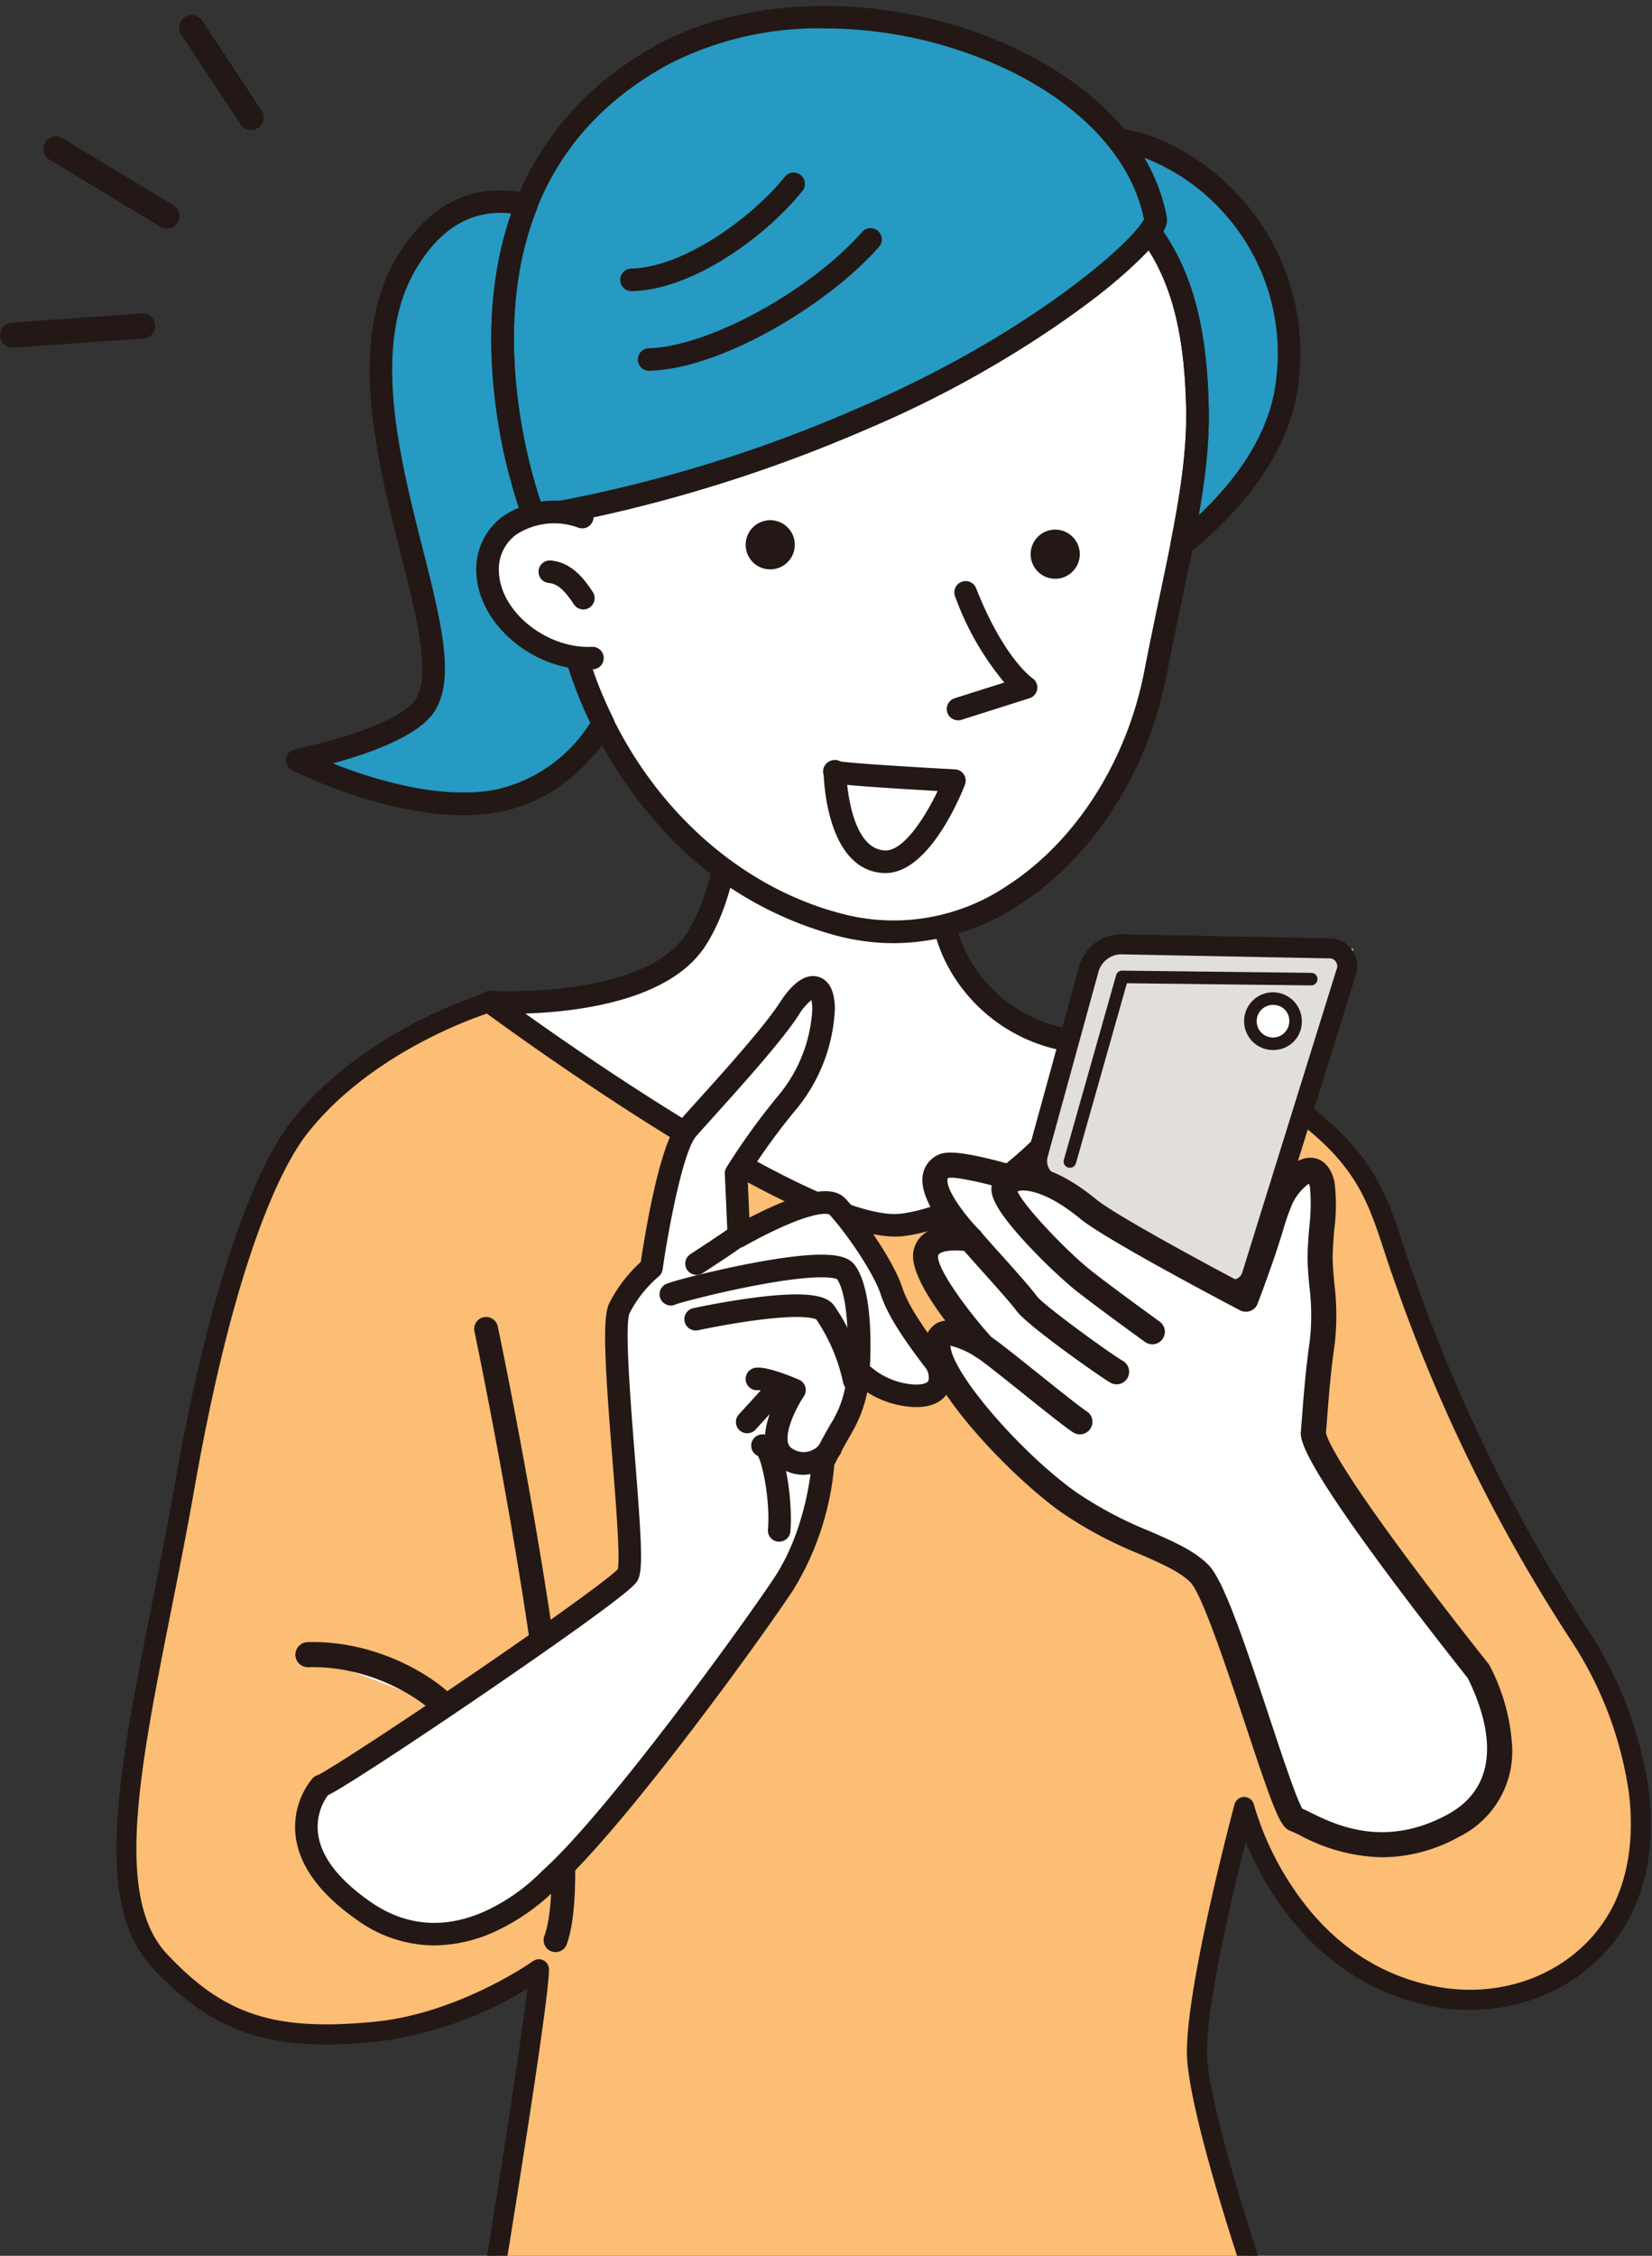
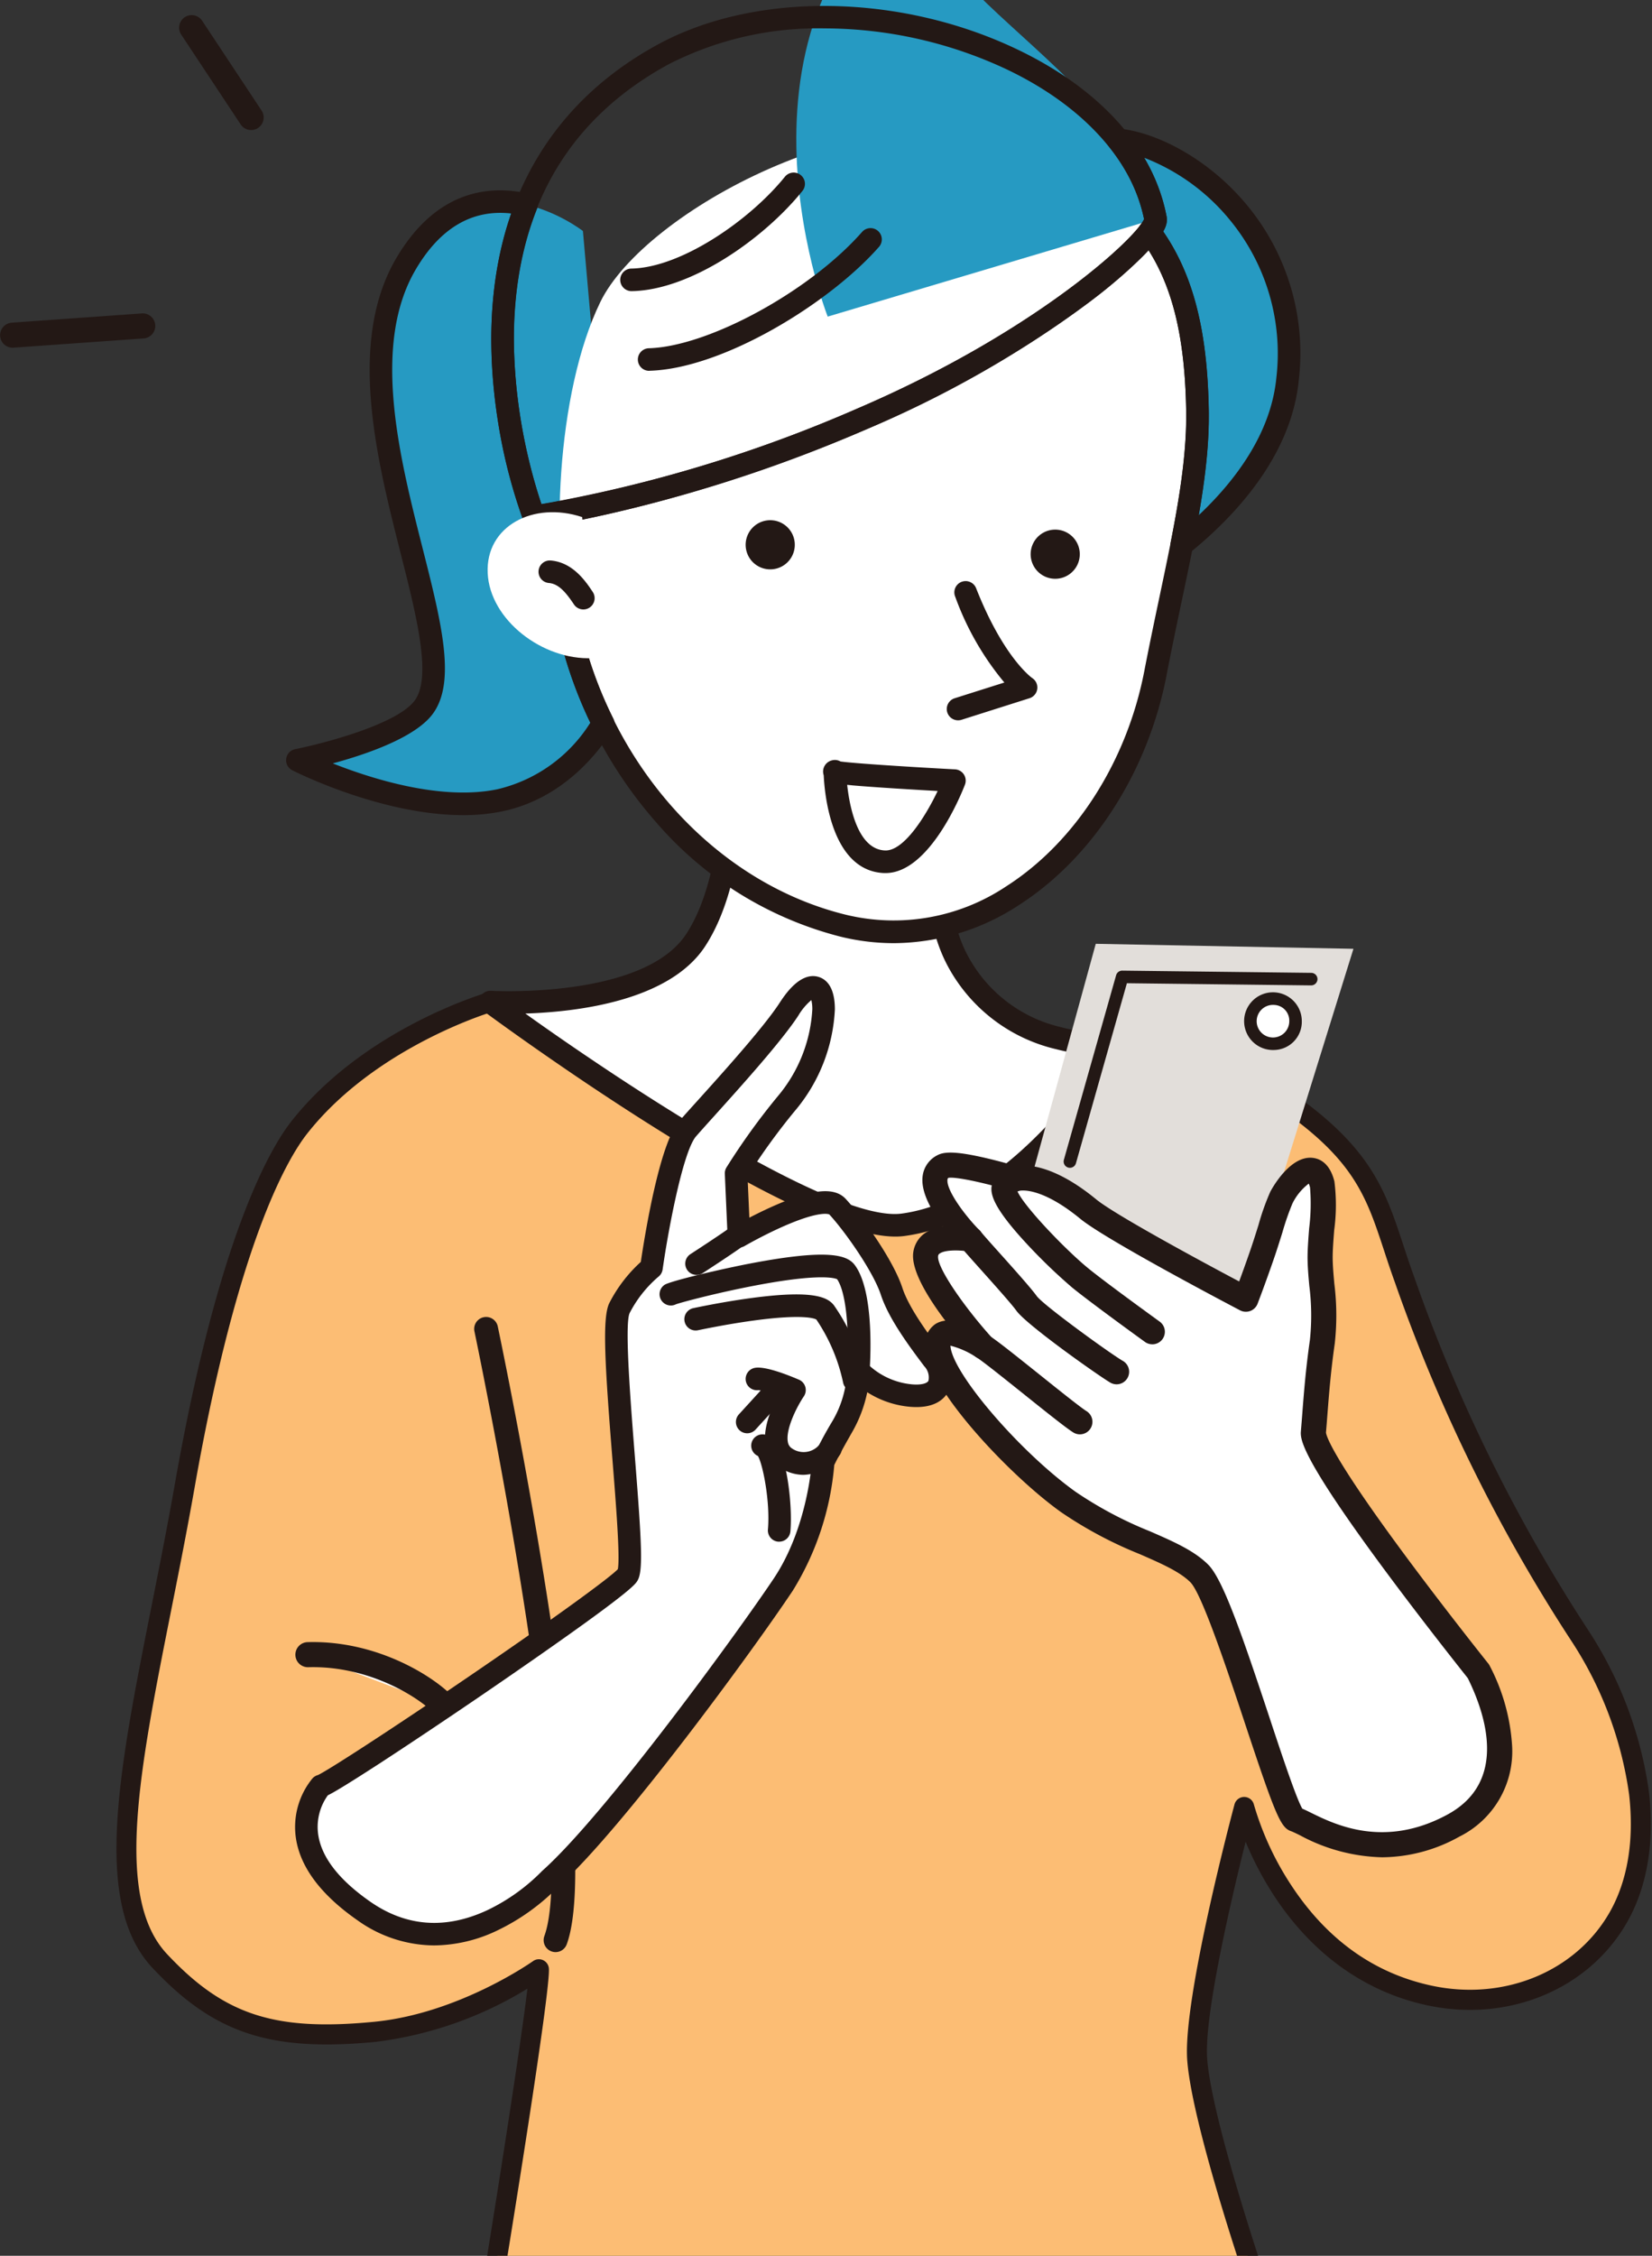
<svg xmlns="http://www.w3.org/2000/svg" width="189" height="258" viewBox="0 0 189 258">
  <rect x="0" y="0" width="189" height="258" fill="#333333" stroke="none" />
  <defs>
    <style>
      .cls-1, .cls-4 {
        fill: #fff;
      }

      .cls-1 {
        stroke: #707070;
      }

      .cls-2 {
        clip-path: url(#clip-path);
      }

      .cls-3 {
        fill: #fcbd74;
      }

      .cls-5 {
        fill: #231815;
      }

      .cls-6 {
        fill: #269ac2;
      }

      .cls-7 {
        fill: #e2deda;
      }
    </style>
    <clipPath id="clip-path">
      <rect id="長方形_605" data-name="長方形 605" class="cls-1" width="189" height="258" transform="translate(101 1492.843)" />
    </clipPath>
  </defs>
  <g id="マスクグループ_12" data-name="マスクグループ 12" class="cls-2" transform="translate(-101 -1492.843)">
    <g id="_22080900" data-name="22080900" transform="translate(195.434 1623.775)">
      <g id="グループ_5014" data-name="グループ 5014" transform="translate(-94.438 -130.252)">
        <g id="fill" transform="translate(14.482 79.809)">
          <path id="パス_17197" data-name="パス 17197" class="cls-3" d="M226.8,549.224a187.074,187.074,0,0,1-20-40.663c-3.143-8.665-3.134-13.91-16.029-22.039-10.24-6.456-18.318-5.152-18.318-5.152a3.043,3.043,0,0,1-.069.411,18.014,18.014,0,0,0,2.263-.029s-10.976,18.695-25.188,20.608c-10.888,1.466-47.227-25.474-47.227-25.474-1.145.286-14.065,4.456-21.851,14.343-3.657,4.644-8.844,16.776-13.109,40.994-4.376,24.847-10.881,45.791-2.86,54.341,6.656,7.095,12.8,9.248,24.628,8.1,10.14-.981,18.749-7.15,18.749-7.15.238,2.145-5.085,34.8-5.085,34.8h86.834s-5.958-17.637-6.435-24.549,5.377-28.811,5.377-28.811,4.506,18.059,21.317,21.581c8.342,1.748,17.15-1.444,21.45-8.9S234.867,561.923,226.8,549.224Z" transform="translate(-60.616 -442.767)" />
          <path id="パス_17198" data-name="パス 17198" class="cls-4" d="M262.464,337.886s1.2,15-4.131,23.2-23.512,7.107-23.512,7.107,36.339,26.939,47.227,25.474c14.211-1.913,25.188-20.608,25.188-20.608s-13.292,1.32-19.031-9.748,1.907-29.236,1.907-29.236" transform="translate(-193.202 -334.073)" />
        </g>
        <g id="black" transform="translate(13.33 78.518)">
          <g id="グループ_4981" data-name="グループ 4981" transform="translate(0 34.262)">
            <path id="パス_17203" data-name="パス 17203" class="cls-5" d="M185.874,619.8H99.04a1.148,1.148,0,0,1-1.133-1.332c1.709-10.481,4.227-26.576,4.906-32.4a43.423,43.423,0,0,1-17.327,6.081c-2.033.2-3.908.3-5.652.3-8.627,0-14.074-2.525-19.923-8.761-6.868-7.32-3.879-22.351-.1-41.381.893-4.49,1.815-9.132,2.663-13.943,5.029-28.561,11-38.54,13.337-41.5,8.425-10.7,22.339-14.713,22.474-14.747a1.148,1.148,0,0,1,.962.191c10,7.416,37.842,26.411,46.39,25.259,10.955-1.475,20.111-13.667,23.219-18.288l-.188-.007a1.148,1.148,0,0,1-1.073-1.4,2.376,2.376,0,0,0,.045-.254,1.132,1.132,0,0,1,.961-1.039c.347-.056,8.627-1.3,19.113,5.314,11.373,7.171,13.1,12.426,15.289,19.079.372,1.131.756,2.3,1.206,3.54a186.543,186.543,0,0,0,19.89,40.438h0a45.057,45.057,0,0,1,7.03,18.663c.658,5.735-.226,10.9-2.556,14.94-4.371,7.577-13.484,11.374-22.68,9.448-7.179-1.5-13.295-5.864-17.689-12.608a37.967,37.967,0,0,1-3.226-6.127c-1.623,6.5-4.741,19.8-4.4,24.763.461,6.686,6.318,24.086,6.378,24.26a1.148,1.148,0,0,1-1.087,1.515Zm-85.484-2.3h83.894c-1.462-4.463-5.586-17.466-5.99-23.322-.484-7.021,5.172-28.284,5.413-29.186a1.148,1.148,0,0,1,1.109-.851h.01a1.147,1.147,0,0,1,1.1.87,34.04,34.04,0,0,0,4.243,9.183c4.107,6.275,9.557,10.161,16.2,11.553,8.22,1.721,16.346-1.632,20.221-8.348,2.082-3.61,2.865-8.289,2.264-13.531a42.771,42.771,0,0,0-6.687-17.694,188.6,188.6,0,0,1-20.11-40.887c-.462-1.273-.852-2.459-1.229-3.606-2.2-6.7-3.658-11.124-14.333-17.854a31.208,31.208,0,0,0-14.6-5.035c-1.08,1.8-11.812,19.136-25.95,21.039a7.7,7.7,0,0,1-1.03.065c-5.065,0-14.28-4.17-27.429-12.417-9.026-5.661-17.131-11.526-19.133-12.991-2.479.817-13.761,4.927-20.737,13.785-2.227,2.828-7.941,12.435-12.88,40.483-.851,4.837-1.777,9.491-2.672,13.993-3.655,18.383-6.541,32.9-.481,39.363,6.535,6.967,12.289,8.848,23.681,7.747,9.7-.939,18.108-6.881,18.192-6.941a1.148,1.148,0,0,1,1.809.807C105.493,585.781,101.623,609.906,100.389,617.509Z" transform="translate(-55.798 -472.081)" />
          </g>
          <g id="グループ_4982" data-name="グループ 4982" transform="translate(41.478)">
            <path id="パス_17204" data-name="パス 17204" class="cls-5" d="M277.065,390.9c-5.1,0-14.34-4.177-27.513-12.439-10.368-6.5-19.522-13.276-19.613-13.344a1.291,1.291,0,0,1,.846-2.326c.175.01,17.5.95,22.353-6.522,5.032-7.741,3.939-22.246,3.927-22.391a1.291,1.291,0,1,1,2.574-.206c.05.63,1.17,15.535-4.335,24-4.088,6.289-14.692,7.533-20.589,7.719,11.779,8.423,35.336,23.918,43.049,22.879,10.734-1.445,19.747-13.256,22.974-18.011a25.638,25.638,0,0,1-5.3-.792,18.97,18.97,0,0,1-12.488-9.68c-5.949-11.474,1.541-29.566,1.863-30.331a1.291,1.291,0,0,1,2.38,1c-.074.176-7.342,17.745-1.951,28.141A16.228,16.228,0,0,0,296,366.949a22.208,22.208,0,0,0,6.993.709,1.292,1.292,0,0,1,1.239,1.939c-.461.786-11.463,19.26-26.129,21.234A7.79,7.79,0,0,1,277.065,390.9Z" transform="translate(-229.417 -328.668)" />
          </g>
          <g id="グループ_4983" data-name="グループ 4983" transform="translate(40.924 71.428)">
            <path id="パス_17205" data-name="パス 17205" class="cls-5" d="M236.407,700.29a1.366,1.366,0,0,1-1.281-1.834c1.169-3.195,1.7-12.5-2.429-38.676-2.489-15.794-5.539-30.341-5.57-30.487a1.364,1.364,0,0,1,2.67-.562c.5,2.391,12.268,58.7,7.891,70.661A1.365,1.365,0,0,1,236.407,700.29Z" transform="translate(-227.098 -627.649)" />
          </g>
          <g id="グループ_4984" data-name="グループ 4984" transform="translate(20.437 108.608)">
            <path id="パス_17206" data-name="パス 17206" class="cls-4" d="M147.348,789.292c7.865-.238,14.062,4.052,15.73,5.958" transform="translate(-145.913 -787.848)" />
            <path id="パス_17207" data-name="パス 17207" class="cls-5" d="M158.508,792.115a1.432,1.432,0,0,1-1.08-.49c-1.579-1.8-7.443-5.688-14.607-5.469a1.435,1.435,0,0,1-.087-2.868c8.251-.25,14.918,4.236,16.853,6.448a1.435,1.435,0,0,1-1.079,2.379Z" transform="translate(-141.343 -783.278)" />
          </g>
        </g>
        <g id="fill-2" data-name="fill" transform="translate(34.029 1.289)">
          <path id="パス_17208" data-name="パス 17208" class="cls-6" d="M175.1,97.048s-12.358-9.658-20.244,3.77c-9.307,15.849,7.442,43.095,2.08,50.634-2.691,3.784-14.5,6.122-14.5,6.122s13.192,6.685,23.188,4.577,14.059-12.643,14-13.788" transform="translate(-142.436 -72.596)" />
          <path id="パス_17209" data-name="パス 17209" class="cls-6" d="M518.815,70.137C511.129,57,543.848,65.543,541.286,91.432c-1.4,14.15-18.669,23.453-18.669,23.453Z" transform="translate(-428.004 -50.033)" />
          <path id="パス_17210" data-name="パス 17210" class="cls-4" d="M340.937,91.33c.143,8.59-2.564,18.372-4.811,30.034-3.417,17.738-18.425,33.147-35.751,28.891-16.132-3.962-27.408-18.256-31.065-32.964-2.441-9.818-1.753-27.94,3.307-38.354s30.765-24.172,47.315-18.331C336.139,66.327,340.679,75.81,340.937,91.33Z" transform="translate(-237.963 -46.358)" />
-           <path id="パス_17211" data-name="パス 17211" class="cls-6" d="M315.387,28.472c.348,1.857-12.149,13.675-33.605,22.88s-37.507,11.174-37.507,11.174-14.514-36.932,14.8-52.875C278.576-.951,311.812,9.405,315.387,28.472Z" transform="translate(-217.21 -5.404)" />
+           <path id="パス_17211" data-name="パス 17211" class="cls-6" d="M315.387,28.472s-37.507,11.174-37.507,11.174-14.514-36.932,14.8-52.875C278.576-.951,311.812,9.405,315.387,28.472Z" transform="translate(-217.21 -5.404)" />
          <path id="パス_17212" data-name="パス 17212" class="cls-7" d="M479.164,449l29.481.572-16.029,51.52H464.853Z" transform="translate(-387.827 -343.024)" />
          <path id="パス_17213" data-name="パス 17213" class="cls-4" d="M506.475,612.852s-19.165-23.963-18.879-27.4.438-6.247,1.017-10.3c.509-3.562-.279-7.019-.254-9.8.021-2.4.638-6.6.24-8.195-.859-3.434-3.525-.664-4.669,1.5-.54,1.021-1.318,3.931-2.21,6.512-1,2.888-1.853,5.113-1.853,5.113s-15.149-7.935-18.032-10.3c-5.533-4.548-8.351-3.455-8.351-3.455s-6.99-2.13-8.262-1.43c-3.3,1.814,3.161,8.32,3.161,8.32s-4.779-.895-5.152,1.717c-.414,2.894,6.583,10.59,6.583,10.59s-5.725-3.721-5.152.286,8.873,13.166,14.884,17.46,12.13,5.319,14.992,8.181,9.5,27.636,10.963,28.124c1.908.636,8.836,5.752,18.114.715C511.957,625.961,508.382,616.666,506.475,612.852Z" transform="translate(-371.357 -423.665)" />
          <path id="パス_17214" data-name="パス 17214" class="cls-4" d="M604.927,477.838a2.437,2.437,0,1,1-2.433-2.576A2.508,2.508,0,0,1,604.927,477.838Z" transform="translate(-490.733 -363.011)" />
          <path id="パス_17215" data-name="パス 17215" class="cls-4" d="M148.382,561.22c1.271-.159,34-22.245,35.115-24.151s-2.383-27.647-.953-30.507a14.928,14.928,0,0,1,3.655-4.608s1.907-13.347,4.131-15.889,9.216-10.01,11.6-13.665,3.972-3.019,3.972,0a18.079,18.079,0,0,1-4.29,10.8,76.386,76.386,0,0,0-5.72,7.944l.318,7.2s9.375-5.455,11.281-3.39,5.243,6.779,6.2,9.692c.84,2.565,3.186,5.683,4.767,7.786,1.367,1.818,1.271,4.449-2.542,4.131a9.617,9.617,0,0,1-6.038-2.86,13.155,13.155,0,0,1-1.8,6.356c-1.907,3.337-2.224,4.131-2.224,4.131s-.424,7.786-4.555,13.982-19.385,27.17-26.694,33.685c0,0-10.328,11.281-21.291,3.655S148.382,561.22,148.382,561.22Z" transform="translate(-145.699 -358.924)" />
        </g>
        <g id="black-2" data-name="black">
          <g id="グループ_4985" data-name="グループ 4985" transform="translate(32.738 21.087)">
            <path id="パス_17241" data-name="パス 17241" class="cls-5" d="M157.271,159.734c-9.286,0-19.055-4.887-19.532-5.129a1.291,1.291,0,0,1,.333-2.418c3.146-.624,11.739-2.847,13.7-5.6,1.932-2.717.194-9.573-1.645-16.831-2.725-10.753-6.117-24.136-.5-33.708,4.661-7.937,10.836-8.392,15.2-7.377a1.291,1.291,0,0,1,.907,1.735c-5.538,13.9-.847,29.759.513,33.766.466-.072,1.085-.174,1.843-.31a1.291,1.291,0,0,1,1.519,1.288,57.548,57.548,0,0,0,1.314,13.951,46.938,46.938,0,0,0,3.548,9.588,1.291,1.291,0,0,1-.062,1.262c-1.8,2.876-5.843,7.915-12.632,9.347A21.892,21.892,0,0,1,157.271,159.734Zm-14.9-5.917c4.476,1.773,12.451,4.3,18.871,2.949a17.17,17.17,0,0,0,10.59-7.6,49.413,49.413,0,0,1-3.417-9.452,57.8,57.8,0,0,1-1.4-13.06c-.939.151-1.448.214-1.478.218a1.293,1.293,0,0,1-1.359-.809,60.152,60.152,0,0,1-2.986-11.875c-.921-6.042-1.347-14.84,1.584-23.266-4.454-.5-8.123,1.65-10.926,6.423-5.084,8.658-1.837,21.471.772,31.766,2.163,8.533,3.871,15.273,1.247,18.962C151.927,150.822,146.266,152.763,142.374,153.818Z" transform="translate(-137.033 -88.273)" />
          </g>
          <g id="グループ_4986" data-name="グループ 4986" transform="translate(126.643 14.046)">
            <path id="パス_17242" data-name="パス 17242" class="cls-5" d="M538.656,107.7a1.291,1.291,0,0,1-1.27-1.522l0-.026q.1-.491.19-.977l.019-.1c.057-.3.114-.6.169-.9l.02-.107c.058-.31.11-.6.161-.889l.023-.125q.079-.445.154-.882l.017-.1c.175-1.032.322-1.976.448-2.887l.009-.062c.037-.271.075-.558.111-.843l.028-.226c.028-.222.055-.446.08-.67l.032-.292c.022-.2.043-.4.063-.6l.031-.323c.017-.184.034-.37.05-.555l.028-.337q.021-.267.039-.532c.008-.116.016-.23.023-.343.011-.176.02-.35.029-.524l.017-.334c.008-.18.014-.356.02-.532l.01-.32c0-.19.007-.38.009-.57l0-.263c0-.28,0-.555,0-.83-.006-.348-.015-.692-.025-1.034l-.006-.2q-.016-.5-.039-.986l-.009-.174c-.016-.308-.033-.617-.052-.923l-.006-.095q-.032-.483-.072-.957l-.016-.19q-.041-.473-.088-.936l-.012-.109c-.031-.289-.064-.579-.1-.868l-.016-.131c-.038-.3-.079-.6-.123-.891l-.024-.158q-.069-.455-.146-.9v-.007q-.078-.442-.165-.875l-.027-.134c-.057-.281-.118-.561-.182-.839l-.022-.1-.006-.024q-.1-.423-.207-.838v0h0q-.11-.417-.23-.825l-.036-.123c-.079-.265-.162-.531-.249-.793l-.022-.064q-.129-.388-.269-.769l-.01-.029c-.1-.279-.2-.533-.305-.784l-.041-.1c-.21-.51-.439-1.014-.679-1.5l-.034-.07c-.119-.237-.243-.474-.371-.708l-.038-.068c-.264-.478-.545-.946-.839-1.4l-.044-.067c-.15-.227-.3-.452-.458-.668l-.03-.042c-.042-.058-.09-.122-.138-.185l-.1-.132a1.291,1.291,0,0,1,0-1.545,4.218,4.218,0,0,0,.423-.655,19.3,19.3,0,0,0-3.972-8.251,1.291,1.291,0,0,1,1.124-2.091c3.964.353,10.023,3.194,14.623,8.747a26.526,26.526,0,0,1,5.924,20.018c-.861,8.7-7.32,15.593-12.586,19.839A1.291,1.291,0,0,1,538.656,107.7Zm1.215-8.341,1.28.168c-.133.959-.284,1.929-.463,2.987l-.017.1q-.033.194-.067.387c4.142-3.907,8.247-9.3,8.878-15.681A24,24,0,0,0,544.14,69.2a23.7,23.7,0,0,0-9.784-7.085,20.782,20.782,0,0,1,2.575,6.759,2.415,2.415,0,0,1-.4,1.671q.141.2.276.409l.048.073c.33.505.645,1.029.938,1.56l.042.077c.145.265.285.532.417.8l.038.076c.266.535.519,1.094.752,1.658l.046.113c.112.276.222.556.328.84l.017.048c.1.284.2.565.3.85l.027.081c.091.276.182.565.269.857l.039.135c.086.292.17.591.249.892v.005q.118.449.224.908l.03.125q.1.45.2.906l.028.14c.062.31.122.622.177.937v.006q.083.472.155.954l.026.168q.07.47.131.948l.016.136q.056.453.106.916l.012.113q.051.484.093.98l.015.186c.029.343.054.677.076,1.013l.006.1q.031.48.055.965l.009.179q.023.507.04,1.02l.006.211c.011.354.02.71.026,1.07q.008.439,0,.882c0,.058,0,.119,0,.18v.1c0,.2,0,.4-.01.606,0,.087-.005.173-.008.26l0,.08c-.006.184-.012.371-.021.559l-.017.353q-.014.276-.031.553c-.007.12-.016.24-.024.361-.012.184-.026.371-.041.559l-.029.352q-.025.289-.052.581l-.033.336q-.031.31-.065.622l-.034.3c-.026.229-.054.461-.083.694l-.028.231c-.038.3-.077.592-.118.889Zm-5.478-30h0Z" transform="translate(-530.101 -58.801)" />
          </g>
          <g id="グループ_4987" data-name="グループ 4987" transform="translate(62.725 24.526)">
            <path id="パス_17243" data-name="パス 17243" class="cls-5" d="M302.093,185.335a25.66,25.66,0,0,1-6.131-.752A41.37,41.37,0,0,1,275.1,171.739a50.307,50.307,0,0,1-11.146-21.062,60.174,60.174,0,0,1-1.391-14.607,1.291,1.291,0,0,1,1.063-1.254,161.381,161.381,0,0,0,34.3-10.622c18.55-7.959,29.83-17.589,32.386-21.006a1.291,1.291,0,0,1,1.034-.518h0a1.292,1.292,0,0,1,1.034.518c3.817,5.108,5.59,11.646,5.749,21.2h0c.11,6.605-1.393,13.73-3.132,21.98-.564,2.674-1.147,5.438-1.7,8.32-2.129,11.051-8.45,20.884-16.908,26.3A26.305,26.305,0,0,1,302.093,185.335Zm-36.956-48.173a55.929,55.929,0,0,0,1.321,12.892c3.961,15.932,15.783,28.5,30.12,32.022a23.2,23.2,0,0,0,18.41-3.264c7.875-5.046,13.768-14.248,15.766-24.618.56-2.9,1.145-5.68,1.711-8.364,1.707-8.1,3.182-15.09,3.077-21.4h0c-.135-8.129-1.474-13.879-4.306-18.343-4.587,4.964-16.479,13.7-32.3,20.484A165.879,165.879,0,0,1,265.137,137.162Z" transform="translate(-262.555 -102.669)" />
          </g>
          <g id="グループ_4988" data-name="グループ 4988" transform="translate(56.209)">
            <path id="パス_17244" data-name="パス 17244" class="cls-5" d="M240.161,59.709a1.291,1.291,0,0,1-1.2-.819,62.394,62.394,0,0,1-3.682-20.935c.049-15.188,6.644-26.788,19.071-33.546,11.134-6.054,27.609-5.846,41,.518,9.625,4.575,15.732,11.394,17.2,19.2h0c.137.73-.062,1.744-2.426,4.2a58.069,58.069,0,0,1-6.693,5.756,122.534,122.534,0,0,1-25.246,14.351C256.8,57.6,240.481,59.68,240.319,59.7A1.307,1.307,0,0,1,240.161,59.709Zm33.2-57.136a37.493,37.493,0,0,0-17.782,4.1c-11.692,6.358-17.655,16.859-17.723,31.211a61.621,61.621,0,0,0,3.16,19.1,158.751,158.751,0,0,0,36.138-10.931c20.508-8.8,31.919-19.575,32.808-21.648-1.359-6.8-7.079-13.04-15.729-17.151A49.226,49.226,0,0,0,273.365,2.574ZM310,24.6h0Z" transform="translate(-235.278 -0.007)" />
          </g>
          <g id="グループ_4989" data-name="グループ 4989" transform="translate(72.999 25.385)">
            <path id="パス_17245" data-name="パス 17245" class="cls-5" d="M306.85,122.609a1.291,1.291,0,0,1-.037-2.582c6.828-.2,18.457-6.55,24.4-13.326a1.291,1.291,0,0,1,1.942,1.7c-5.72,6.524-17.914,13.962-26.265,14.2Z" transform="translate(-305.56 -106.262)" />
          </g>
          <g id="グループ_4990" data-name="グループ 4990" transform="translate(70.974 19.067)">
            <path id="パス_17246" data-name="パス 17246" class="cls-5" d="M298.372,93.37a1.291,1.291,0,0,1-.022-2.582c5.683-.1,13.534-5.52,17.549-10.49a1.291,1.291,0,1,1,2.008,1.623c-4.415,5.464-12.755,11.334-19.514,11.449Z" transform="translate(-297.081 -79.819)" />
          </g>
          <g id="グループ_4991" data-name="グループ 4991" transform="translate(108.321 65.817)">
            <path id="パス_17247" data-name="パス 17247" class="cls-4" d="M459.7,280.91c3.378,8.558,6.893,10.836,6.893,10.836l-7.776,2.467" transform="translate(-457.523 -279.618)" />
            <path id="パス_17248" data-name="パス 17248" class="cls-5" d="M454.7,291.389a1.291,1.291,0,0,1-.39-2.522l5.687-1.8a32.561,32.561,0,0,1-5.614-9.794,1.291,1.291,0,1,1,2.4-.948c3.138,7.949,6.373,10.212,6.406,10.234a1.287,1.287,0,0,1-.323,2.307l-7.776,2.467A1.294,1.294,0,0,1,454.7,291.389Z" transform="translate(-453.409 -275.503)" />
          </g>
          <g id="グループ_4992" data-name="グループ 4992" transform="translate(94.173 86.232)">
            <path id="パス_17249" data-name="パス 17249" class="cls-4" d="M399.65,366.362s.11,10.109,5.673,10.353c4.351.191,8.008-9.282,8.008-9.282S398.591,366.654,399.65,366.362Z" transform="translate(-398.304 -365.071)" />
            <path id="パス_17250" data-name="パス 17250" class="cls-5" d="M401.336,373.9c-.061,0-.122,0-.184,0-6.015-.264-6.793-9.036-6.893-11.177a1.468,1.468,0,0,1-.062-.294,1.315,1.315,0,0,1,.995-1.417,1.291,1.291,0,0,1,.989.126c1.607.228,8.415.653,13.1.9a1.291,1.291,0,0,1,1.136,1.754C410.018,364.831,406.371,373.9,401.336,373.9Zm-4.392-10.086c.282,2.564,1.224,7.367,4.321,7.5,2.136.1,4.623-3.853,6.029-6.8-1.317-.074-3.172-.182-5.015-.3-2-.129-3.6-.244-4.749-.344Q397.214,363.836,396.944,363.81Z" transform="translate(-394.19 -360.958)" />
          </g>
          <g id="グループ_4993" data-name="グループ 4993" transform="translate(54.499 56.607)">
            <path id="パス_17251" data-name="パス 17251" class="cls-4" d="M244.349,242.929c-5.591-1.85-11.061,1.032-10.814,6.4s6.3,9.992,11.967,9.731" transform="translate(-232.236 -241.074)" />
-             <path id="パス_17252" data-name="パス 17252" class="cls-5" d="M240.914,256.236c-6.384,0-12.516-5.2-12.782-10.974a7.477,7.477,0,0,1,2.972-6.494,10.377,10.377,0,0,1,9.538-1.188,1.291,1.291,0,0,1-.811,2.452,7.92,7.92,0,0,0-7.167.794,4.9,4.9,0,0,0-1.952,4.317c.208,4.527,5.474,8.734,10.618,8.5a1.291,1.291,0,1,1,.119,2.579Q241.181,256.236,240.914,256.236Z" transform="translate(-228.123 -236.952)" />
          </g>
          <g id="グループ_4994" data-name="グループ 4994" transform="translate(0 35.156)">
            <line id="線_1535" data-name="線 1535" class="cls-4" y1="1.063" x2="14.939" transform="translate(1.435 1.435)" />
            <path id="パス_17253" data-name="パス 17253" class="cls-5" d="M1.433,151.1a1.435,1.435,0,0,1-.1-2.865l14.939-1.063a1.435,1.435,0,0,1,.2,2.862L1.536,151.093C1.5,151.1,1.467,151.1,1.433,151.1Z" transform="translate(0 -147.165)" />
          </g>
          <g id="グループ_4995" data-name="グループ 4995" transform="translate(20.5 1.051)">
            <line id="線_1536" data-name="線 1536" class="cls-4" x1="6.8" y1="10.272" transform="translate(1.435 1.435)" />
            <path id="パス_17254" data-name="パス 17254" class="cls-5" d="M94.043,17.549a1.433,1.433,0,0,1-1.2-.643l-6.8-10.272A1.435,1.435,0,0,1,88.438,5.05l6.8,10.272a1.435,1.435,0,0,1-1.195,2.227Z" transform="translate(-85.807 -4.407)" />
          </g>
          <g id="グループ_4996" data-name="グループ 4996" transform="translate(4.929 14.898)">
            <line id="線_1537" data-name="線 1537" class="cls-4" x1="12.741" y1="7.697" transform="translate(1.435 1.435)" />
-             <path id="パス_17255" data-name="パス 17255" class="cls-5" d="M34.8,72.934a1.428,1.428,0,0,1-.74-.207l-12.741-7.7a1.435,1.435,0,0,1,1.483-2.456l12.741,7.7a1.435,1.435,0,0,1-.743,2.663Z" transform="translate(-20.63 -62.368)" />
          </g>
          <g id="グループ_4997" data-name="グループ 4997" transform="translate(61.637 63.423)">
            <path id="パス_17256" data-name="パス 17256" class="cls-4" d="M263.405,270.89c1.748.159,2.86,1.589,3.813,3.019" transform="translate(-262.114 -269.598)" />
            <path id="パス_17257" data-name="パス 17257" class="cls-5" d="M263.106,271.085a1.29,1.29,0,0,1-1.076-.575c-.959-1.439-1.771-2.351-2.856-2.449a1.291,1.291,0,1,1,.234-2.571c2.532.23,3.988,2.415,4.771,3.589a1.291,1.291,0,0,1-1.073,2.007Z" transform="translate(-258 -265.484)" />
          </g>
          <g id="グループ_4998" data-name="グループ 4998" transform="translate(117.915 59.89)">
            <path id="パス_17258" data-name="パス 17258" class="cls-5" d="M493.89,252.2a2.811,2.811,0,1,0,3.8-1.18A2.811,2.811,0,0,0,493.89,252.2Z" transform="translate(-493.566 -250.692)" />
          </g>
          <g id="グループ_4999" data-name="グループ 4999" transform="translate(85.311 58.818)">
            <path id="パス_17259" data-name="パス 17259" class="cls-5" d="M357.418,247.713a2.811,2.811,0,1,0,3.8-1.18A2.811,2.811,0,0,0,357.418,247.713Z" transform="translate(-357.095 -246.209)" />
          </g>
          <g id="グループ_5000" data-name="グループ 5000" transform="translate(117.498 106.174)">
-             <path id="パス_17260" data-name="パス 17260" class="cls-5" d="M515.384,486.208a3.716,3.716,0,0,1-1.731-.438c-.52-.274-12.769-6.737-15.551-9.024a19.3,19.3,0,0,0-3.414-2.469,4.1,4.1,0,0,1-2.723-4.973l5.858-21.322a5.029,5.029,0,0,1,4.757-3.554l23.744.461a3.185,3.185,0,0,1,3.09,4.284l-10.74,34.52a3.552,3.552,0,0,1-2,2.262A3.358,3.358,0,0,1,515.384,486.208ZM502.5,446.724a2.759,2.759,0,0,0-2.464,1.867l-5.858,21.322a1.813,1.813,0,0,0,1.21,2.179c.313.093,1.346.56,4.171,2.881h0c2.6,2.139,15.038,8.7,15.164,8.766a1.161,1.161,0,0,0,1.76-.728l10.74-34.52a.909.909,0,0,0-.942-1.307l-23.744-.461Zm-7.8,27.558a.233.233,0,0,0,.037.011Zm-.026-.01Z" transform="translate(-491.822 -444.428)" />
-           </g>
+             </g>
          <g id="グループ_5001" data-name="グループ 5001" transform="translate(104.455 131.143)">
            <path id="パス_17261" data-name="パス 17261" class="cls-5" d="M490.895,629.54a20.713,20.713,0,0,1-9.386-2.511c-.422-.208-.822-.4-1.017-.47-1.192-.4-1.779-1.764-5.235-12.186-1.975-5.956-4.96-14.956-6.289-16.284-1.227-1.227-3.348-2.152-5.8-3.223a46.974,46.974,0,0,1-9.007-4.805c-5.757-4.112-14.79-13.661-15.47-18.424a2.841,2.841,0,0,1,1.1-3.085,2.6,2.6,0,0,1,1.132-.382c-1.983-2.628-3.949-5.813-3.663-7.815a3.205,3.205,0,0,1,1.336-2.2,4.928,4.928,0,0,1,2.065-.793c-1.287-1.706-2.588-3.943-2.325-5.767a3.092,3.092,0,0,1,1.645-2.332c.766-.421,2.016-.53,5.625.313,1.431.334,2.758.711,3.38.893,1.243-.2,4.388-.135,9.21,3.829,2.046,1.681,11.451,6.788,16.349,9.384.335-.908.786-2.155,1.269-3.553.331-.959.643-1.955.945-2.918a27.557,27.557,0,0,1,1.352-3.8c.227-.428,2.291-4.171,4.866-3.863.843.1,1.954.652,2.463,2.688a21.315,21.315,0,0,1-.023,5.573c-.086,1.116-.167,2.17-.174,2.982-.008.943.088,2.012.189,3.144a29.2,29.2,0,0,1,.05,6.842c-.454,3.176-.643,5.593-.843,8.153-.052.662-.1,1.334-.162,2.031.044.4.725,2.832,9.267,14.339,4.613,6.214,9.253,12.02,9.3,12.079a1.423,1.423,0,0,1,.163.254,22.742,22.742,0,0,1,2.564,9.154,10.881,10.881,0,0,1-6.023,10.386A18.33,18.33,0,0,1,490.895,629.54Zm-9.128-5.562c.293.124.623.286,1.008.476,2.718,1.338,8.373,4.121,15.6.2,6.86-3.724,4.444-11.314,2.328-15.6-.7-.884-5.135-6.462-9.483-12.332-9.833-13.274-9.682-15.088-9.609-15.96.059-.7.112-1.384.164-2.053.2-2.607.4-5.069.863-8.335a26.538,26.538,0,0,0-.068-6.179c-.108-1.2-.21-2.342-.2-3.426.008-.91.093-2.012.183-3.178a22.773,22.773,0,0,0,.1-4.656,2.8,2.8,0,0,0-.145-.444,6.378,6.378,0,0,0-1.865,2.266,29.863,29.863,0,0,0-1.15,3.313c-.294.937-.626,2-.971,3-.993,2.878-1.861,5.137-1.87,5.16a1.435,1.435,0,0,1-2,.756c-.624-.327-15.314-8.031-18.277-10.466-4.339-3.566-6.661-3.268-6.953-3.211a1.133,1.133,0,0,1-.905.02c-2.8-.853-6.315-1.643-7.225-1.5a.221.221,0,0,0-.116.184c-.174,1.209,2.022,4.16,3.675,5.825a1.435,1.435,0,0,1-1.282,2.421c-.954-.175-2.665-.221-3.3.238a.35.35,0,0,0-.166.272c-.187,1.31,3.13,6.017,6.224,9.423a1.435,1.435,0,0,1-1.843,2.168,9.59,9.59,0,0,0-2.972-1.332c0,.059.011.129.022.212.467,3.27,8.083,12.057,14.3,16.5a44.631,44.631,0,0,0,8.486,4.51c2.724,1.188,5.076,2.214,6.686,3.824,1.683,1.683,3.858,7.986,6.983,17.41C479.362,617.64,481.066,622.777,481.767,623.978Zm2.7-42.986v0Zm-35.023-27.705Z" transform="translate(-437.227 -548.942)" />
          </g>
          <g id="グループ_5002" data-name="グループ 5002" transform="translate(113.426 133.668)">
            <path id="パス_17262" data-name="パス 17262" class="cls-4" d="M480.823,565.522c-.445,1.844,6.592,8.65,8.691,10.368s8.257,6.163,8.257,6.163" transform="translate(-479.363 -564.087)" />
            <path id="パス_17263" data-name="パス 17263" class="cls-5" d="M493.183,578.916a1.428,1.428,0,0,1-.838-.271c-.253-.183-6.217-4.491-8.325-6.216a62.74,62.74,0,0,1-5.449-5.278c-3.691-4.03-3.973-5.523-3.728-6.537a1.435,1.435,0,0,1,2.816.529c.322,1.448,5.427,6.814,8.178,9.065,2.041,1.671,8.126,6.066,8.187,6.111a1.434,1.434,0,0,1-.841,2.6Zm-15.552-17.63h0Z" transform="translate(-474.777 -559.515)" />
          </g>
          <g id="グループ_5003" data-name="グループ 5003" transform="translate(109.621 139.606)">
-             <path id="パス_17264" data-name="パス 17264" class="cls-4" d="M464.853,590.372c.668.859,5.438,6.011,6.392,7.346s8.968,7.06,10.3,7.823" transform="translate(-463.418 -588.937)" />
            <path id="パス_17265" data-name="パス 17265" class="cls-5" d="M476.978,602.407a1.429,1.429,0,0,1-.711-.189c-1.186-.678-9.572-6.573-10.759-8.235-.533-.747-2.587-3.04-4.087-4.714-1.226-1.369-1.992-2.227-2.271-2.586a1.435,1.435,0,0,1,2.265-1.761c.232.3,1.2,1.383,2.143,2.433,1.715,1.915,3.659,4.086,4.284,4.961.783,1.06,8.431,6.6,9.849,7.412a1.435,1.435,0,0,1-.713,2.68Z" transform="translate(-458.848 -584.367)" />
          </g>
          <g id="グループ_5004" data-name="グループ 5004" transform="translate(111.052 151.913)">
            <path id="パス_17266" data-name="パス 17266" class="cls-4" d="M470.844,641.889c1.526.954,9.541,7.633,11.067,8.587" transform="translate(-469.409 -640.454)" />
            <path id="パス_17267" data-name="パス 17267" class="cls-5" d="M477.339,647.34a1.427,1.427,0,0,1-.759-.218c-.778-.486-2.661-1.983-5.67-4.39-2.205-1.764-4.7-3.764-5.4-4.2a1.435,1.435,0,1,1,1.521-2.433c.778.486,2.661,1.983,5.669,4.39,2.205,1.764,4.7,3.764,5.4,4.2a1.435,1.435,0,0,1-.762,2.651Z" transform="translate(-464.839 -635.884)" />
          </g>
          <g id="グループ_5005" data-name="グループ 5005" transform="translate(121.691 110.333)">
            <path id="パス_17268" data-name="パス 17268" class="cls-5" d="M510.092,484.391a.718.718,0,0,1-.691-.913l5.979-21.117a.725.725,0,0,1,.7-.521l21.626.254a.717.717,0,0,1,.709.726.725.725,0,0,1-.726.709l-21.077-.248-5.829,20.589A.717.717,0,0,1,510.092,484.391Z" transform="translate(-509.374 -461.84)" />
          </g>
          <g id="グループ_5006" data-name="グループ 5006" transform="translate(142.64 112.823)">
            <path id="パス_17269" data-name="パス 17269" class="cls-5" d="M600.21,478.846a3.3,3.3,0,1,1,3.15-3.293A3.228,3.228,0,0,1,600.21,478.846Zm0-5.152a1.865,1.865,0,1,0,1.716,1.859A1.793,1.793,0,0,0,600.21,473.694Z" transform="translate(-597.06 -472.26)" />
          </g>
          <g id="グループ_5007" data-name="グループ 5007" transform="translate(33.762 110.962)">
            <path id="パス_17270" data-name="パス 17270" class="cls-5" d="M157.237,575.33a15.193,15.193,0,0,1-8.78-2.875c-4.306-3-6.689-6.259-7.082-9.7a8.772,8.772,0,0,1,1.936-6.528,1.29,1.29,0,0,1,.618-.379c1.026-.454,8.172-5.066,17.369-11.336,10.5-7.161,16.065-11.287,16.944-12.208.28-1.31-.222-7.629-.628-12.731-.858-10.785-1.171-16.049-.339-17.715a16.437,16.437,0,0,1,3.6-4.7c.46-3.108,2.145-13.535,4.367-16.074.488-.557,1.2-1.349,2.03-2.267,2.86-3.169,7.646-8.473,9.459-11.253.586-.9,2.368-3.629,4.47-3.006.855.254,1.875,1.1,1.875,3.712a19.386,19.386,0,0,1-4.6,11.645,73.52,73.52,0,0,0-5.393,7.452l.209,4.733c.892-.464,2.027-1.023,3.219-1.533,4.151-1.778,6.561-1.965,7.812-.609,1.993,2.159,5.446,7.022,6.475,10.166.772,2.359,3.056,5.4,4.567,7.405a4.172,4.172,0,0,1,.678,4.479c-.5.909-1.662,1.944-4.355,1.721a10.853,10.853,0,0,1-4.909-1.667,15.29,15.29,0,0,1-1.7,4.516c-1.371,2.4-1.9,3.442-2.073,3.812a32.527,32.527,0,0,1-4.753,14.377c-4.492,6.738-19.531,27.327-26.864,33.892A24.513,24.513,0,0,1,164.5,573.6,16.965,16.965,0,0,1,157.237,575.33Zm-12.168-17.169a6.192,6.192,0,0,0-1.123,4.346c.322,2.656,2.336,5.29,5.985,7.828,4.12,2.866,8.628,3.187,13.4.958a22.111,22.111,0,0,0,6.2-4.425c.029-.031.06-.063.092-.091,7.213-6.429,22.583-27.594,26.479-33.437,3.877-5.816,4.336-13.263,4.34-13.337a1.29,1.29,0,0,1,.09-.408,46.8,46.8,0,0,1,2.3-4.292,12.053,12.053,0,0,0,1.631-5.675,1.292,1.292,0,0,1,2.262-.89,8.428,8.428,0,0,0,5.174,2.423c1.173.1,1.745-.152,1.88-.4a1.843,1.843,0,0,0-.477-1.673c-1.618-2.152-4.057-5.394-4.962-8.16-.867-2.648-4.069-7.209-5.9-9.2-.1-.046-1.128-.443-5.188,1.335-2.372,1.04-4.488,2.267-4.509,2.279a1.291,1.291,0,0,1-1.939-1.059l-.318-7.2a1.291,1.291,0,0,1,.193-.738,76.884,76.884,0,0,1,5.837-8.1,16.87,16.87,0,0,0,3.979-9.964,4.333,4.333,0,0,0-.11-1.07,6.9,6.9,0,0,0-1.49,1.775c-1.923,2.949-6.606,8.138-9.7,11.572-.821.91-1.529,1.7-2,2.237-1.436,1.641-3.108,10.208-3.825,15.222a1.292,1.292,0,0,1-.48.833,13.762,13.762,0,0,0-3.3,4.17c-.591,1.347.128,10.379.6,16.355.813,10.219.943,13.14.311,14.225-.2.339-.528.905-6.137,4.952-3.037,2.191-7.209,5.1-11.749,8.2-4.223,2.878-8.514,5.744-11.774,7.863C147.2,556.971,145.744,557.834,145.069,558.162Zm-.965-2.347h0Zm0,0h0ZM178.218,532.4h0Zm24.231-40.667Z" transform="translate(-141.319 -464.472)" />
          </g>
          <g id="グループ_5008" data-name="グループ 5008" transform="translate(75.461 142.816)">
            <path id="パス_17271" data-name="パス 17271" class="cls-5" d="M338.6,612.359l-.087,0a1.291,1.291,0,0,1-1.2-1.374c.257-3.843.007-8.692-1.137-10.368-.246-.119-1.923-.7-9.4.728-4.382.836-8.445,1.922-9.048,2.144a1.291,1.291,0,0,1-1.288-2.232c.62-.414,6.256-1.769,10.01-2.479,8.943-1.69,10.941-.88,11.768.247,2.114,2.884,1.818,10.014,1.677,12.131A1.292,1.292,0,0,1,338.6,612.359ZM317.869,603.4h0Z" transform="translate(-315.862 -597.807)" />
          </g>
          <g id="グループ_5009" data-name="グループ 5009" transform="translate(78.321 147.366)">
            <path id="パス_17272" data-name="パス 17272" class="cls-5" d="M347.237,627.964a1.291,1.291,0,0,1-1.259-1.009,20.406,20.406,0,0,0-3.067-7.237c-.17-.1-1.447-.663-7.192.121-3.266.445-6.291,1.1-6.321,1.1a1.291,1.291,0,1,1-.547-2.523c.137-.03,3.39-.732,6.9-1.19,6.809-.889,8.46-.06,9.175.871a22.341,22.341,0,0,1,3.573,8.29,1.293,1.293,0,0,1-1.261,1.574Z" transform="translate(-327.833 -616.849)" />
          </g>
          <g id="グループ_5010" data-name="グループ 5010" transform="translate(84.2 157.01)">
            <path id="パス_17273" data-name="パス 17273" class="cls-5" d="M353.732,663.456a1.291,1.291,0,0,1-.953-2.162l3.336-3.655a1.291,1.291,0,0,1,1.907,1.741l-3.337,3.655A1.288,1.288,0,0,1,353.732,663.456Z" transform="translate(-352.442 -657.219)" />
          </g>
          <g id="グループ_5011" data-name="グループ 5011" transform="translate(85.312 155.732)">
            <path id="パス_17274" data-name="パス 17274" class="cls-5" d="M363.7,664.136a4.946,4.946,0,0,1-2.665-.822,3.624,3.624,0,0,1-1.636-2.378c-.414-1.975.6-4.372,1.4-5.857a10.14,10.14,0,0,0-2.226-.634h0a1.291,1.291,0,0,1-.392-2.552c1.154-.192,3.635.768,5.011,1.358a1.291,1.291,0,0,1,.561,1.909c-.861,1.28-2.118,3.838-1.821,5.248a1.043,1.043,0,0,0,.488.723,2.345,2.345,0,0,0,3.335-.758,1.291,1.291,0,0,1,2.125,1.466A5.27,5.27,0,0,1,363.7,664.136Zm-5.1-9.7-.014,0Z" transform="translate(-357.097 -651.867)" />
          </g>
          <g id="グループ_5012" data-name="グループ 5012" transform="translate(85.948 163.366)">
            <path id="パス_17275" data-name="パス 17275" class="cls-5" d="M362.957,696.1q-.056,0-.113,0a1.291,1.291,0,0,1-1.174-1.4c.274-3.15-.58-7.435-1.141-8.4a1.291,1.291,0,0,1,.52-2.473,1.743,1.743,0,0,1,1.307.615c1.458,1.59,2.149,7.454,1.886,10.48A1.291,1.291,0,0,1,362.957,696.1Zm-1.908-9.692h0Z" transform="translate(-359.758 -683.822)" />
          </g>
          <g id="グループ_5013" data-name="グループ 5013" transform="translate(78.4 139.056)">
            <path id="パス_17276" data-name="パス 17276" class="cls-5" d="M329.458,588.143a1.291,1.291,0,0,1-.7-2.375c.04-.026,4.015-2.6,5.068-3.427a1.291,1.291,0,0,1,1.6,2.031c-1.146.9-5.093,3.456-5.26,3.564A1.287,1.287,0,0,1,329.458,588.143Z" transform="translate(-328.166 -582.065)" />
          </g>
        </g>
      </g>
    </g>
  </g>
</svg>